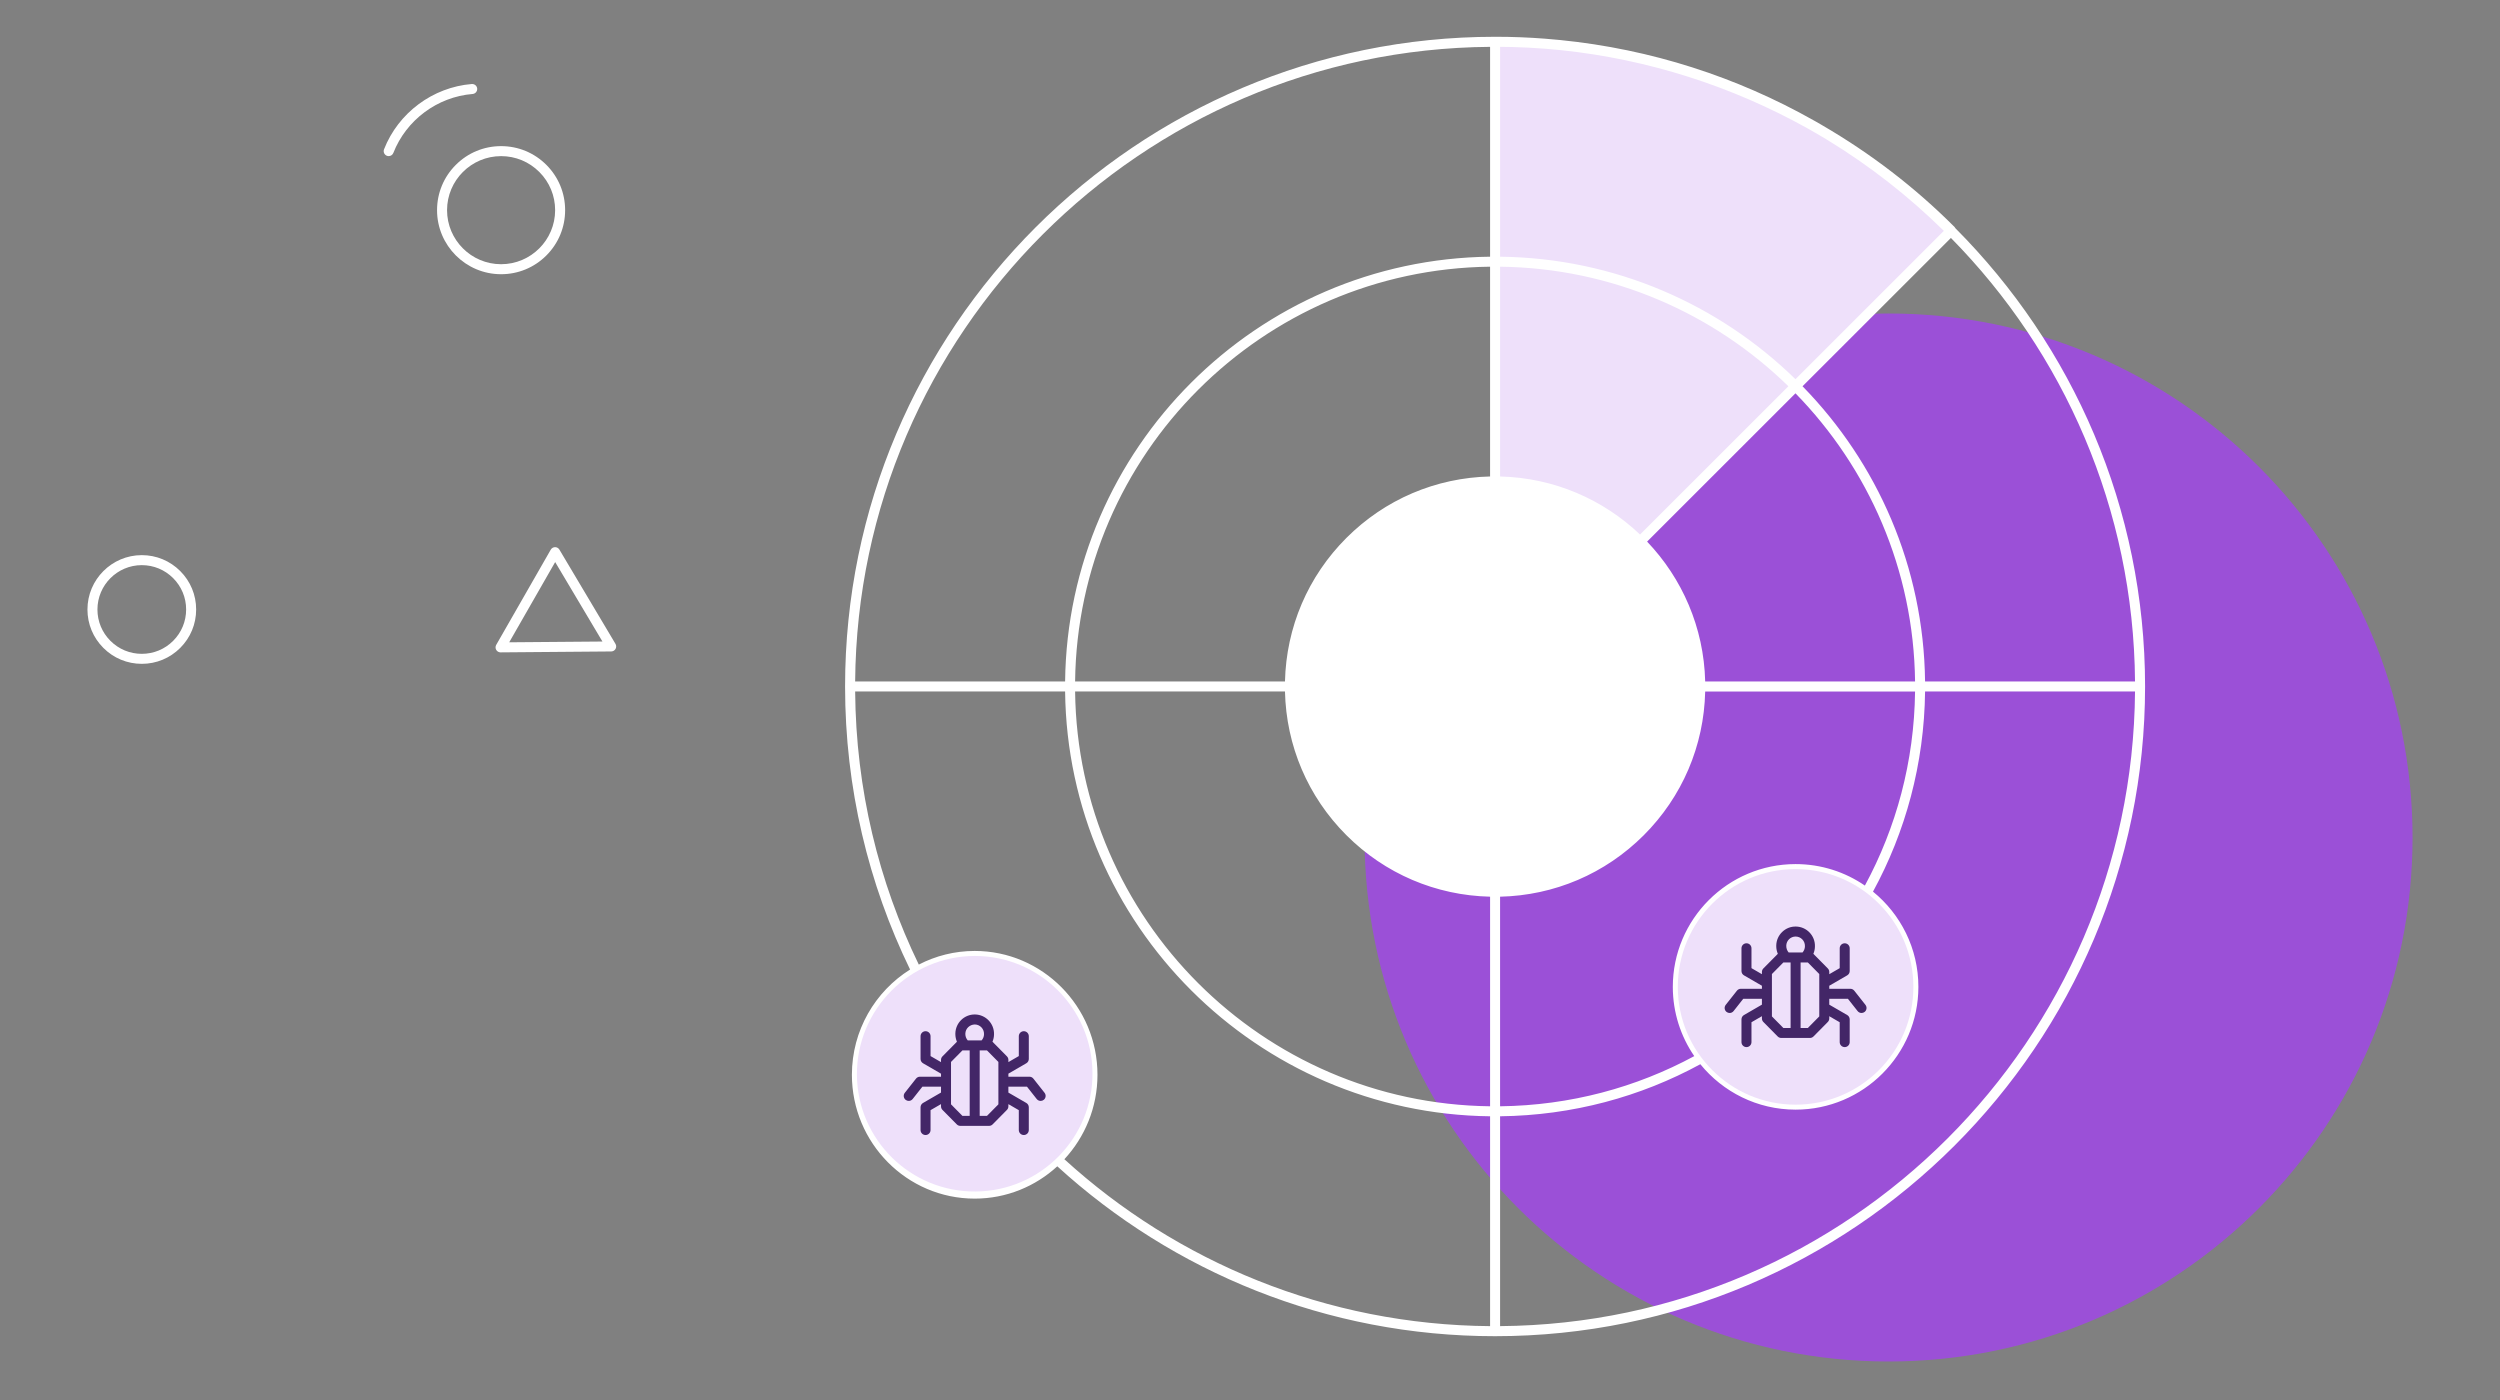
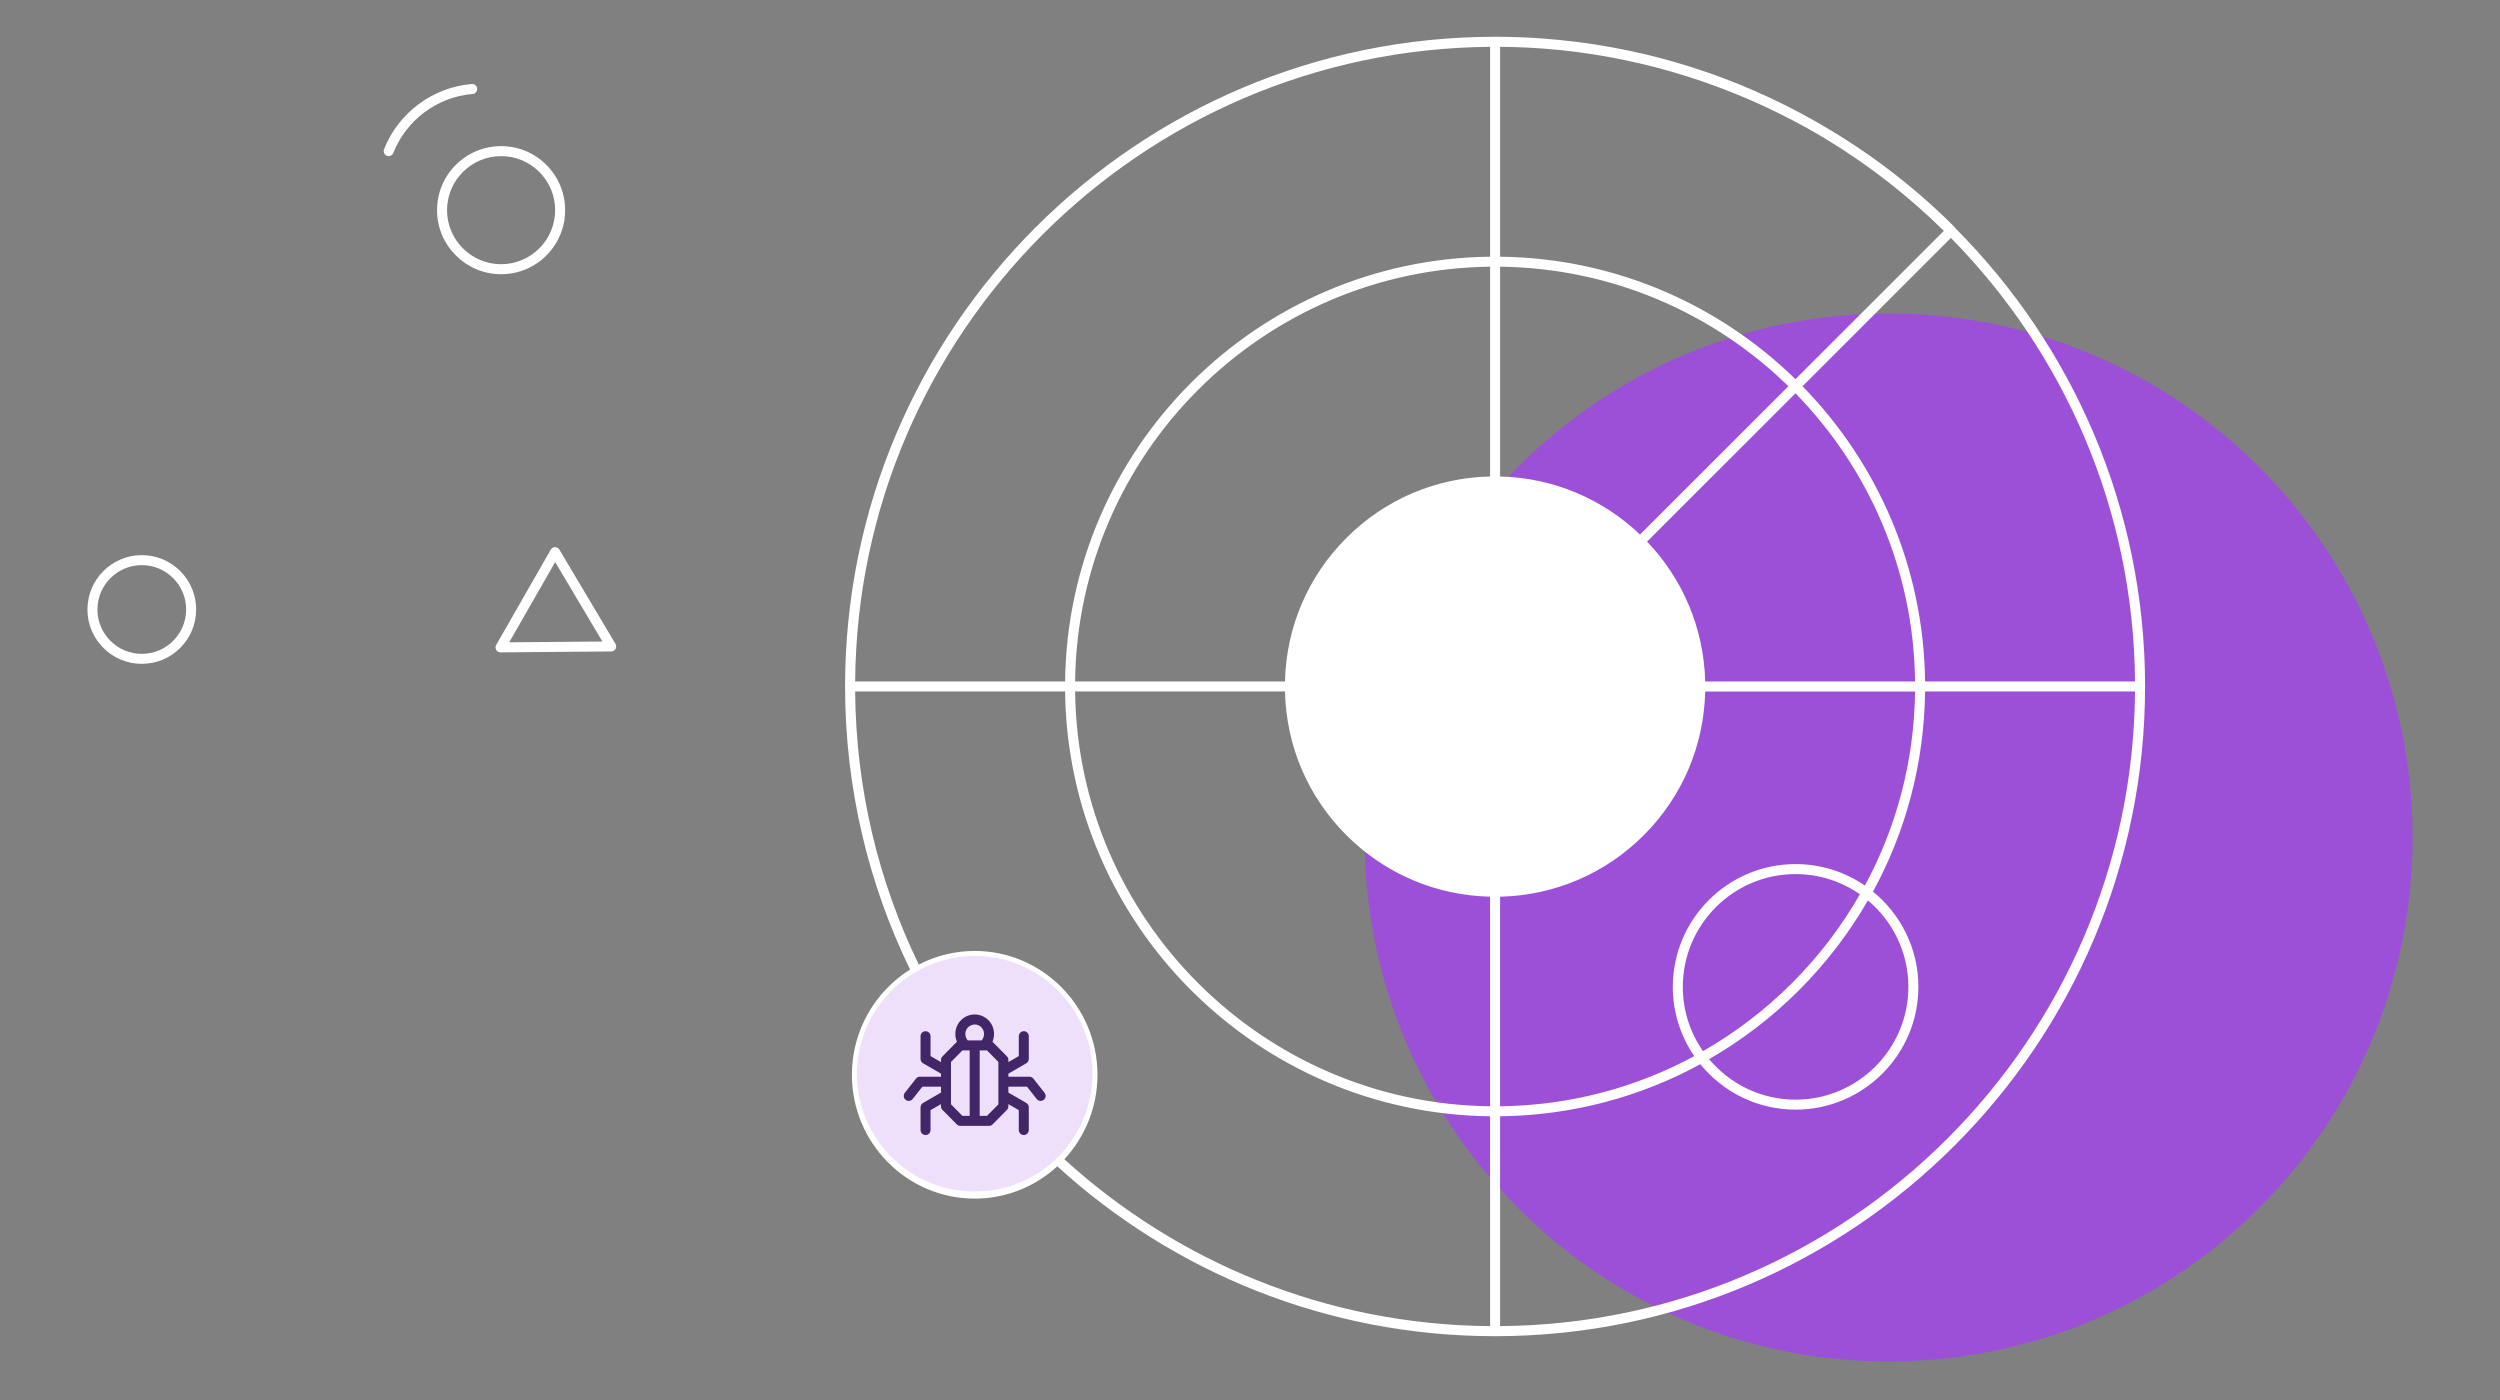
<svg xmlns="http://www.w3.org/2000/svg" viewBox="0 0 500 280" width="500" height="280">
  <rect x="0" y="0" width="500" height="280" fill="#808080" stroke="none" />
  <path d="M377.71,62.699c57.879,0,104.8,46.921,104.8,104.8s-46.921,104.8-104.8,104.8-104.8-46.921-104.8-104.8h0c0-57.879,46.921-104.8,104.8-104.8" fill="#9B50D7" />
-   <path d="M390.226,46.131l-31.077,31.063-25.918,25.905-5.189,5.187-29.025,29.013V8.357c34.22-.055,67.048,13.541,91.209,37.774" fill="#EEE0FA" />
  <g>
    <path d="M391.08,45.645c-.043-.076-.081-.155-.146-.22-7.916-7.939-16.836-14.758-26.45-20.349-.394-.23-.787-.462-1.184-.688-.206-.117-.414-.231-.621-.347-15.25-8.598-32.397-14.213-50.648-16.035-.558-.056-1.116-.1-1.675-.149-.466-.04-.929-.088-1.396-.123-3.236-.249-6.487-.377-9.744-.377h-.202c-71.682,.001-129.998,58.293-129.998,129.942,0,20.28,4.675,39.488,13,56.608-6.977,4.373-11.635,12.171-11.635,21.049,0,13.657,11.016,24.769,24.556,24.769,6.357,0,12.157-2.449,16.522-6.461,23.12,21.094,53.861,33.976,87.557,33.976,71.683,0,130-58.291,130-129.941,0-35.732-14.505-68.14-37.937-91.654Zm-6.066,90.654c-.264-22.95-9.563-43.761-24.508-59.048l29.677-29.663c22.546,22.887,36.555,54.192,36.821,88.711h-41.99Zm-44.413,73.931c-2.542-3.651-4.039-8.081-4.039-12.857,0-12.438,10.119-22.556,22.557-22.556,4.779,0,9.212,1.498,12.864,4.043-7.468,13.047-18.329,23.904-31.382,31.369Zm32.984-30.146c4.941,4.141,8.09,10.353,8.09,17.289,0,12.438-10.118,22.557-22.556,22.557-6.939,0-13.154-3.152-17.295-8.097,13.182-7.594,24.165-18.572,31.761-31.749Zm-14.466-7.267c-13.541,0-24.557,11.016-24.557,24.556,0,5.135,1.587,9.905,4.292,13.851-11.586,6.263-24.805,9.869-38.838,10.034v-41.919c10.848-.252,21.014-4.58,28.718-12.276,7.718-7.71,12.057-17.893,12.304-28.764h41.975c-.165,14.025-3.772,27.236-10.037,38.816-3.947-2.709-8.72-4.298-13.858-4.298ZM301.742,9.391c.253,.005,.506,.008,.76,.014,.903,.024,1.802,.06,2.7,.103,.167,.008,.335,.013,.503,.022,.838,.043,1.673,.1,2.508,.159,.263,.019,.527,.033,.79,.054,.564,.044,1.125,.099,1.688,.15,.553,.051,1.107,.096,1.659,.154l.014,.002c17.237,1.819,33.98,7.177,49.067,15.583,.212,.119,.426,.236,.637,.357,.458,.259,.912,.525,1.367,.789,.614,.359,1.228,.717,1.836,1.086,.05,.03,.1,.061,.151,.092,8.479,5.164,16.309,11.29,23.348,18.218l-29.677,29.663c-15.294-14.939-36.114-24.234-59.075-24.498V9.369c.576,.004,1.151,.01,1.725,.022Zm26.264,97.518c-7.322-6.982-17.15-11.352-27.989-11.612V53.339c22.409,.264,42.73,9.334,57.661,23.911l-29.672,29.659Zm-29.989-11.614c-10.853,.25-21.022,4.58-28.728,12.282-7.705,7.701-12.04,17.868-12.294,28.722h-41.975c.536-45.514,37.461-82.424,82.996-82.96v41.957Zm-41.022,43.003c.247,10.855,4.576,21.028,12.278,28.736,7.705,7.712,17.881,12.051,28.744,12.304v41.919c-45.535-.536-82.46-37.445-82.996-82.959h41.974Zm84.042-2c-.26-10.83-4.63-20.655-11.617-27.976l29.672-29.659c14.583,14.925,23.657,35.236,23.921,57.635h-41.977ZM298.017,9.369V51.339c-46.637,.536-84.459,38.343-84.996,84.96h-41.991c.538-69.755,57.202-126.392,126.987-126.93Zm-126.987,128.93h41.991c.537,46.617,38.359,84.423,84.996,84.959v41.97c-32.752-.252-62.616-12.855-85.143-33.379,4.103-4.429,6.621-10.368,6.621-16.892,0-13.657-11.016-24.768-24.557-24.768-4.026,0-7.824,.988-11.18,2.727-8.023-16.544-12.577-35.066-12.728-54.617Zm13.619,56.407c3.087-1.605,6.584-2.517,10.289-2.517,12.438,0,22.557,10.214,22.557,22.768,0,5.999-2.314,11.46-6.084,15.531-10.88-10.225-19.974-22.325-26.762-35.781Zm10.289,43.019c-12.438,0-22.556-10.214-22.556-22.769,0-8.094,4.209-15.21,10.531-19.248,6.877,13.603,16.077,25.84,27.077,36.188-3.996,3.621-9.273,5.829-15.052,5.829Zm105.079,27.503v-41.97c14.481-.167,28.118-3.91,40.05-10.414,4.506,5.539,11.372,9.086,19.053,9.086,13.54,0,24.556-11.016,24.556-24.557,0-7.677-3.543-14.539-9.078-19.046,6.505-11.925,10.25-25.555,10.417-40.029h41.99c-.538,69.754-57.202,126.391-126.987,126.929Z" fill="#FFFFFF" />
    <path d="M100.218,54.843c3.418,0,6.631-1.33,9.05-3.745,2.421-2.417,3.755-5.633,3.758-9.054s-1.327-6.639-3.744-9.06c-2.418-2.421-5.633-3.755-9.054-3.758h-.01c-3.42,0-6.637,1.332-9.055,3.75-2.42,2.418-3.752,5.635-3.753,9.056-.002,7.059,5.739,12.806,12.798,12.811h.01Zm-10.808-12.811c0-5.959,4.85-10.806,10.81-10.806h.006c2.887,.002,5.601,1.129,7.64,3.172,2.04,2.042,3.162,4.757,3.16,7.644-.005,5.958-4.852,10.801-10.808,10.801h-.008c-5.957-.005-10.802-4.854-10.8-10.811Z" fill="#FFFFFF" />
    <path d="M95.441,17.718c-.045-.551-.531-.947-1.078-.916-7.808,.638-14.698,5.763-17.555,13.056-.202,.515,.052,1.095,.565,1.296,.12,.048,.243,.069,.365,.069,.399,0,.776-.241,.931-.635,2.581-6.588,8.805-11.217,15.855-11.792,.551-.045,.961-.528,.916-1.078Z" fill="#FFFFFF" />
    <path d="M111.877,109.919c-.181-.303-.507-.488-.859-.488h-.008c-.355,.003-.683,.194-.859,.503l-10.91,19.044c-.178,.311-.176,.693,.005,1.002,.18,.307,.508,.495,.863,.495h.008l22.131-.184c.357-.003,.687-.197,.862-.51,.176-.312,.172-.693-.012-1.002l-11.221-18.86Zm-10.035,18.541l9.192-16.046,9.454,15.892-18.646,.154Z" fill="#FFFFFF" />
    <path d="M28.36,111.028h-.004c-5.992,.002-10.866,4.879-10.866,10.872,0,2.903,1.133,5.633,3.186,7.685,2.054,2.052,4.781,3.182,7.683,3.182h.004c2.904,0,5.633-1.133,7.686-3.187,2.052-2.053,3.182-4.783,3.181-7.686,0-2.903-1.132-5.633-3.186-7.685-2.053-2.052-4.781-3.182-7.683-3.182Zm6.272,17.139c-1.675,1.676-3.901,2.599-6.271,2.6h-.004c-2.367,0-4.594-.922-6.269-2.596-1.676-1.675-2.599-3.902-2.6-6.271,0-4.89,3.978-8.869,8.866-8.871h.004c2.367,0,4.594,.922,6.269,2.596,1.676,1.675,2.6,3.901,2.6,6.271,0,2.369-.921,4.597-2.596,6.272Z" fill="#FFFFFF" />
  </g>
  <path d="M171.382,214.957c.117,13.01,10.757,23.462,23.767,23.345s23.462-10.757,23.345-23.767c-.116-12.927-10.628-23.346-23.556-23.346-13.068,.058-23.614,10.699-23.556,23.768h0" fill="#EEE0FA" />
-   <path d="M335.563,197.374c-.002,13.01,10.543,23.557,23.553,23.559,13.01,.002,23.557-10.543,23.559-23.553,.002-13.01-10.543-23.557-23.553-23.559h-.003c-13.009-.001-23.555,10.543-23.556,23.552h0" fill="#EEE0FA" />
  <path d="M208.915,218.563l-2.245-2.843c-.19-.24-.479-.38-.785-.38h-4.206v-.61l3.584-2.076c.309-.179,.499-.509,.499-.865v-4.549c0-.553-.447-1-1-1s-1,.447-1,1v3.973l-2.083,1.206v-.443c0-.264-.104-.516-.289-.703l-2.868-2.9c-.009-.009-.022-.012-.031-.021,.205-.479,.317-.993,.315-1.52,.039-2.133-1.663-3.899-3.795-3.939-.024,0-.049,0-.072,0-2.1,0-3.828,1.688-3.868,3.814v.106c0,.539,.113,1.059,.318,1.541-.009,.008-.021,.011-.029,.02l-2.867,2.9c-.186,.188-.289,.439-.289,.703v.448l-2.093-1.212v-3.973c0-.553-.447-1-1-1s-1,.447-1,1v4.549c0,.356,.19,.687,.499,.865l3.594,2.081v.605h-4.211c-.306,0-.595,.14-.785,.38l-2.245,2.843c-.342,.434-.268,1.062,.165,1.405,.184,.145,.402,.215,.619,.215,.296,0,.589-.13,.786-.38l1.944-2.463h3.727v1.171l-3.594,2.08c-.309,.179-.499,.509-.499,.865v4.55c0,.553,.447,1,1,1s1-.447,1-1v-3.974l2.093-1.211v.455c0,.264,.104,.516,.289,.703l2.867,2.9c.188,.189,.443,.297,.711,.297h5.74c.268,0,.523-.106,.711-.297l2.868-2.9c.186-.188,.289-.439,.289-.703v-.45l2.083,1.206v3.974c0,.553,.447,1,1,1s1-.447,1-1v-4.55c0-.356-.19-.687-.499-.865l-3.584-2.075v-1.176h3.722l1.944,2.463c.197,.25,.49,.38,.786,.38,.217,0,.436-.07,.619-.215,.433-.343,.507-.972,.165-1.405Zm-15.845-11.837c.02-1.03,.886-1.818,1.903-1.833,1.029,.019,1.852,.872,1.832,1.924,0,.469-.173,.909-.479,1.26h-2.776c-.307-.351-.481-.792-.48-1.263v-.088Zm-2.867,14.14v-8.478l2.285-2.312h1.449v13.101h-1.449l-2.285-2.312Zm9.476,0l-2.286,2.312h-1.455v-13.101h1.455l2.286,2.312v8.478Z" fill="#432667" />
-   <path d="M373.095,200.979l-2.245-2.843c-.19-.24-.479-.38-.785-.38h-4.21v-.607l3.588-2.078c.309-.179,.499-.509,.499-.865v-4.549c0-.553-.447-1-1-1s-1,.447-1,1v3.973l-2.087,1.209v-.445c0-.264-.104-.516-.289-.703l-2.868-2.9c-.008-.008-.019-.011-.027-.019,.205-.479,.318-.995,.316-1.521,.02-1.033-.364-2.013-1.081-2.757s-1.681-1.165-2.714-1.185c-1.039-.025-2.012,.364-2.755,1.082-.745,.717-1.165,1.681-1.185,2.704v.133c-.001,.539,.111,1.061,.317,1.543-.008,.008-.02,.011-.028,.019l-2.868,2.9c-.186,.188-.289,.439-.289,.703v.446l-2.088-1.209v-3.973c0-.553-.447-1-1-1s-1,.447-1,1v4.549c0,.356,.19,.687,.499,.865l3.589,2.079v.606h-4.211c-.306,0-.595,.14-.785,.38l-2.245,2.843c-.342,.434-.268,1.062,.165,1.405,.184,.145,.402,.215,.619,.215,.296,0,.589-.13,.786-.38l1.944-2.463h3.727v1.174l-3.589,2.078c-.309,.179-.499,.509-.499,.865v4.55c0,.553,.447,1,1,1s1-.447,1-1v-3.974l2.088-1.209v.453c0,.264,.104,.516,.289,.703l2.868,2.9c.188,.19,.443,.297,.711,.297h5.734c.268,0,.523-.106,.711-.297l2.868-2.9c.186-.188,.289-.439,.289-.703v-.451l2.087,1.208v3.973c0,.553,.447,1,1,1s1-.447,1-1v-4.55c0-.357-.19-.687-.499-.865l-3.588-2.076v-1.176h3.726l1.944,2.463c.198,.25,.49,.38,.786,.38,.217,0,.436-.07,.619-.215,.433-.343,.507-.972,.165-1.405Zm-13.976-13.671h.034c.5,.011,.965,.214,1.312,.573,.346,.359,.531,.832,.521,1.353,0,.469-.173,.909-.479,1.26h-2.776c-.307-.351-.48-.798-.479-1.353,.019-1.018,.853-1.833,1.867-1.833Zm-1,18.286h-1.449l-2.286-2.312v-8.478l2.286-2.312h1.449v13.101Zm5.735-2.312l-2.286,2.312h-1.449v-13.101h1.449l2.286,2.312v8.478Z" fill="#432667" />
</svg>